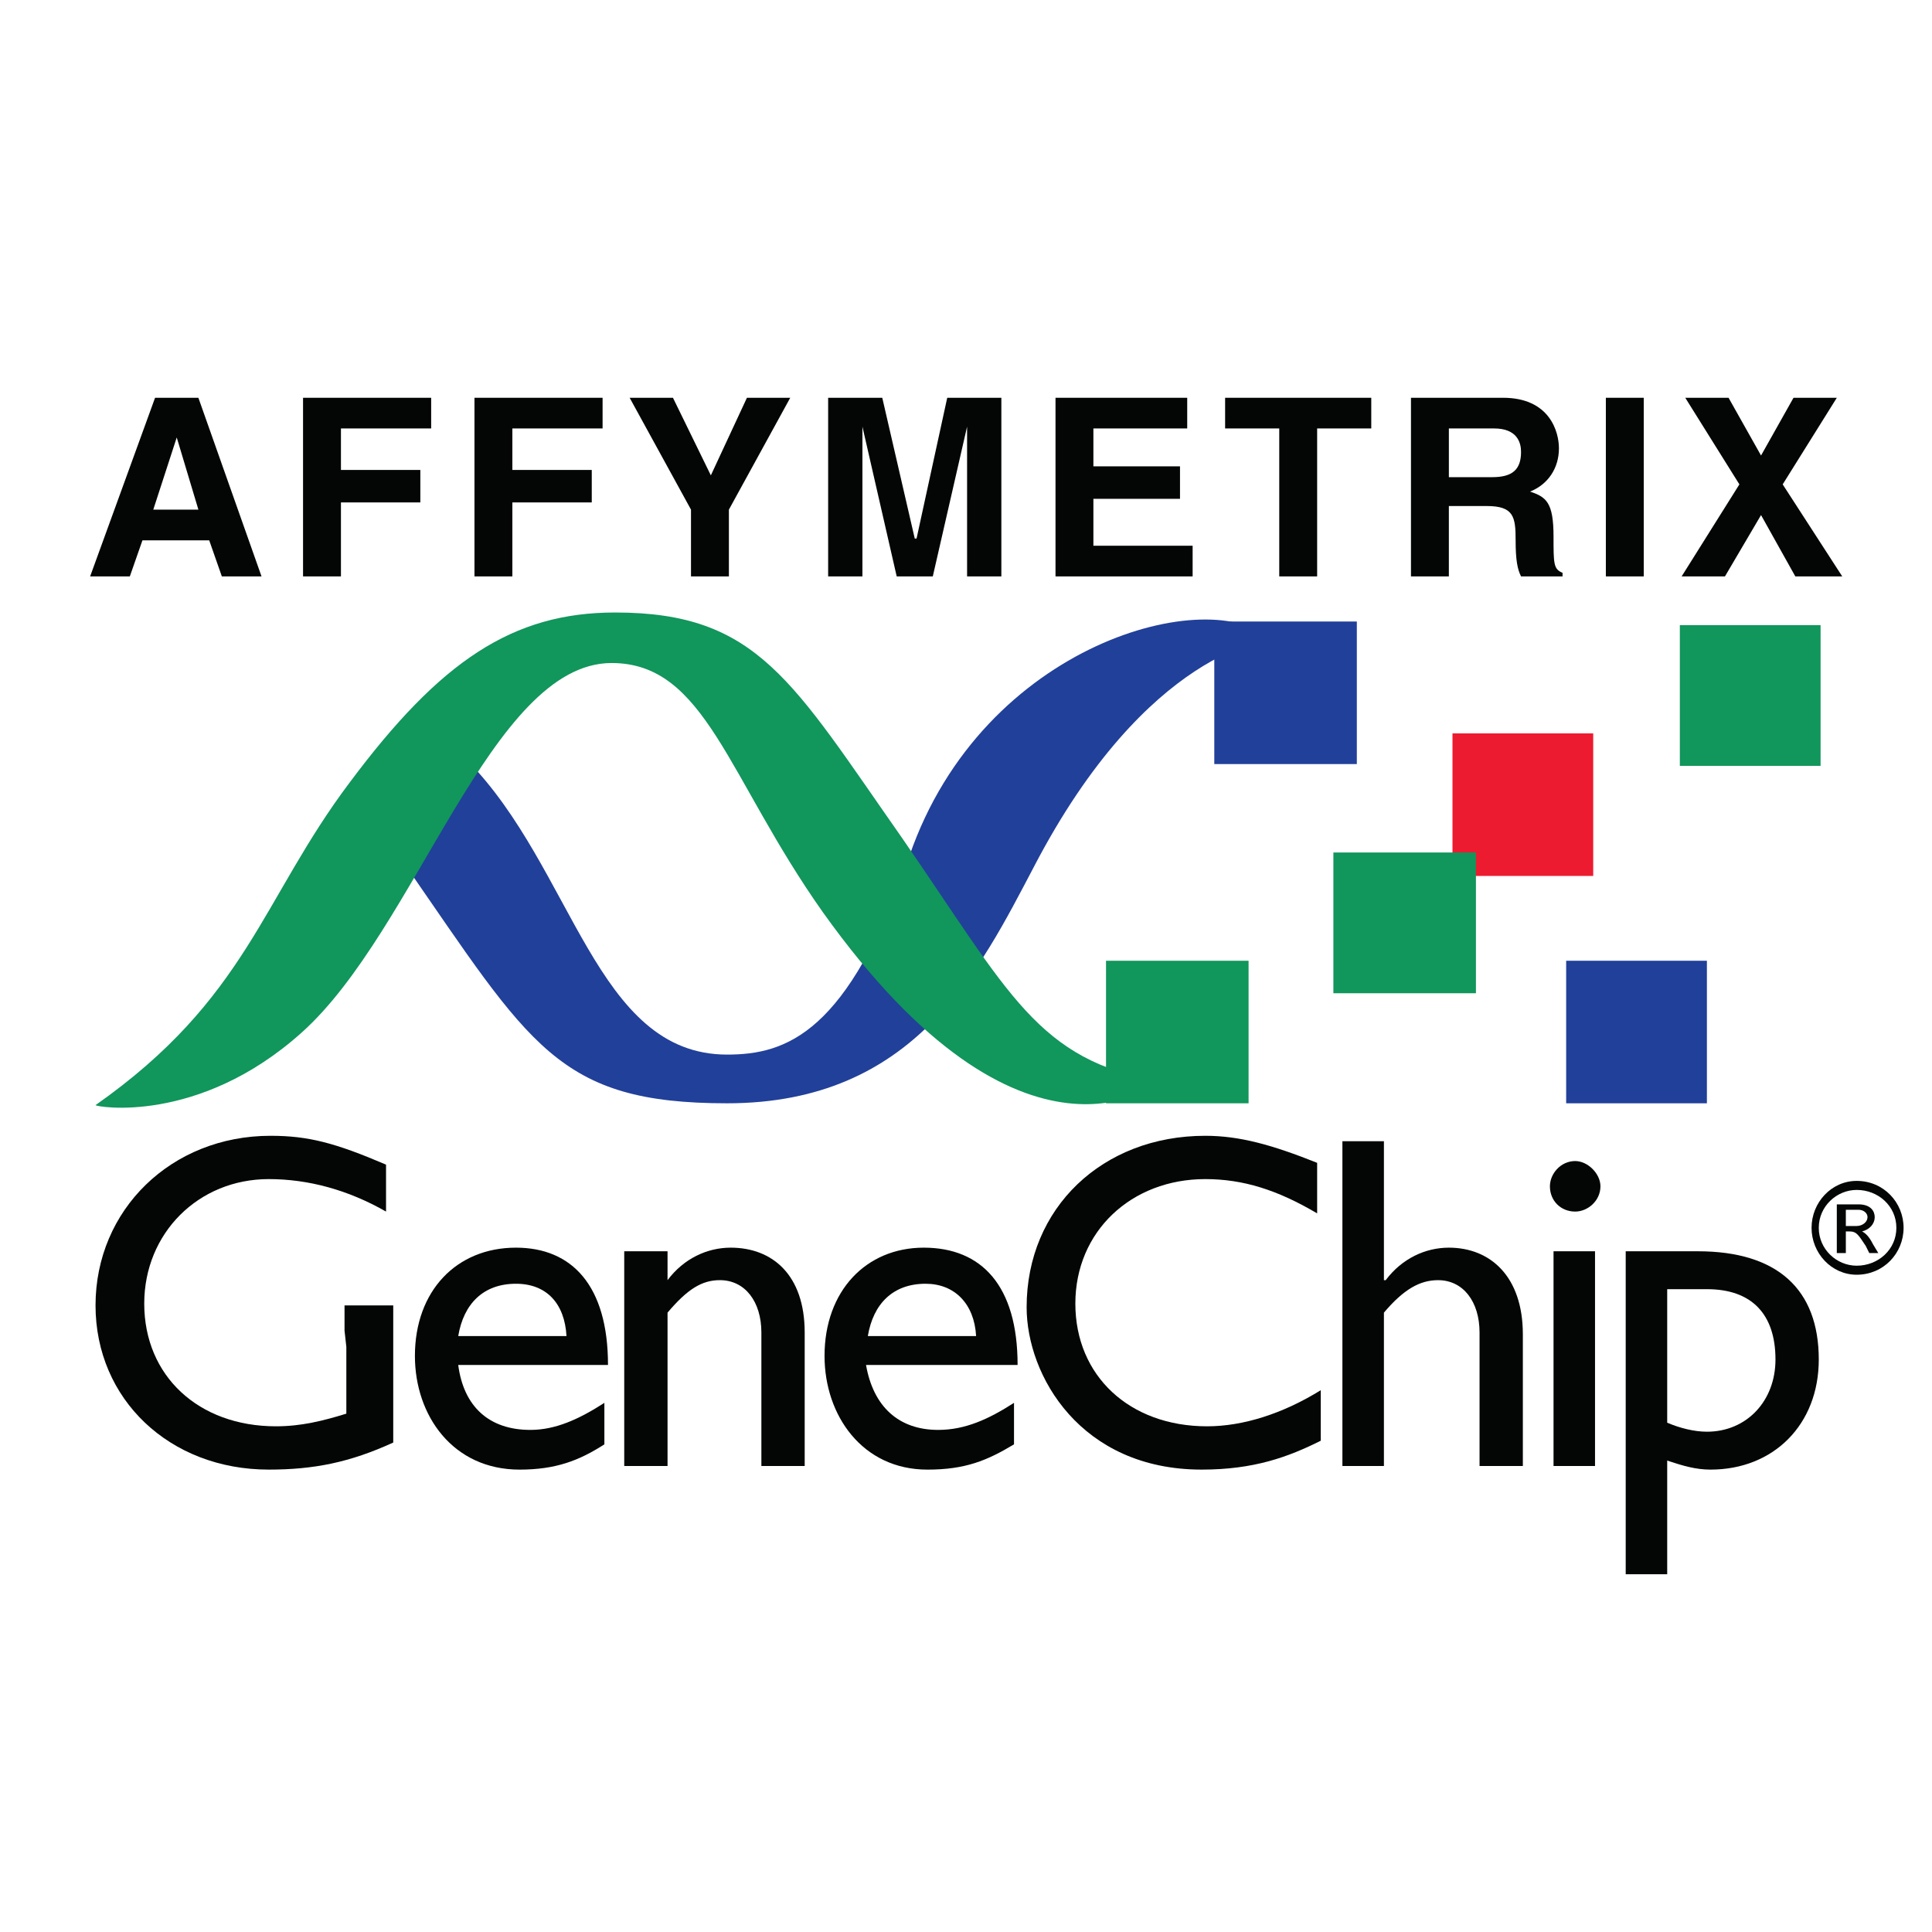
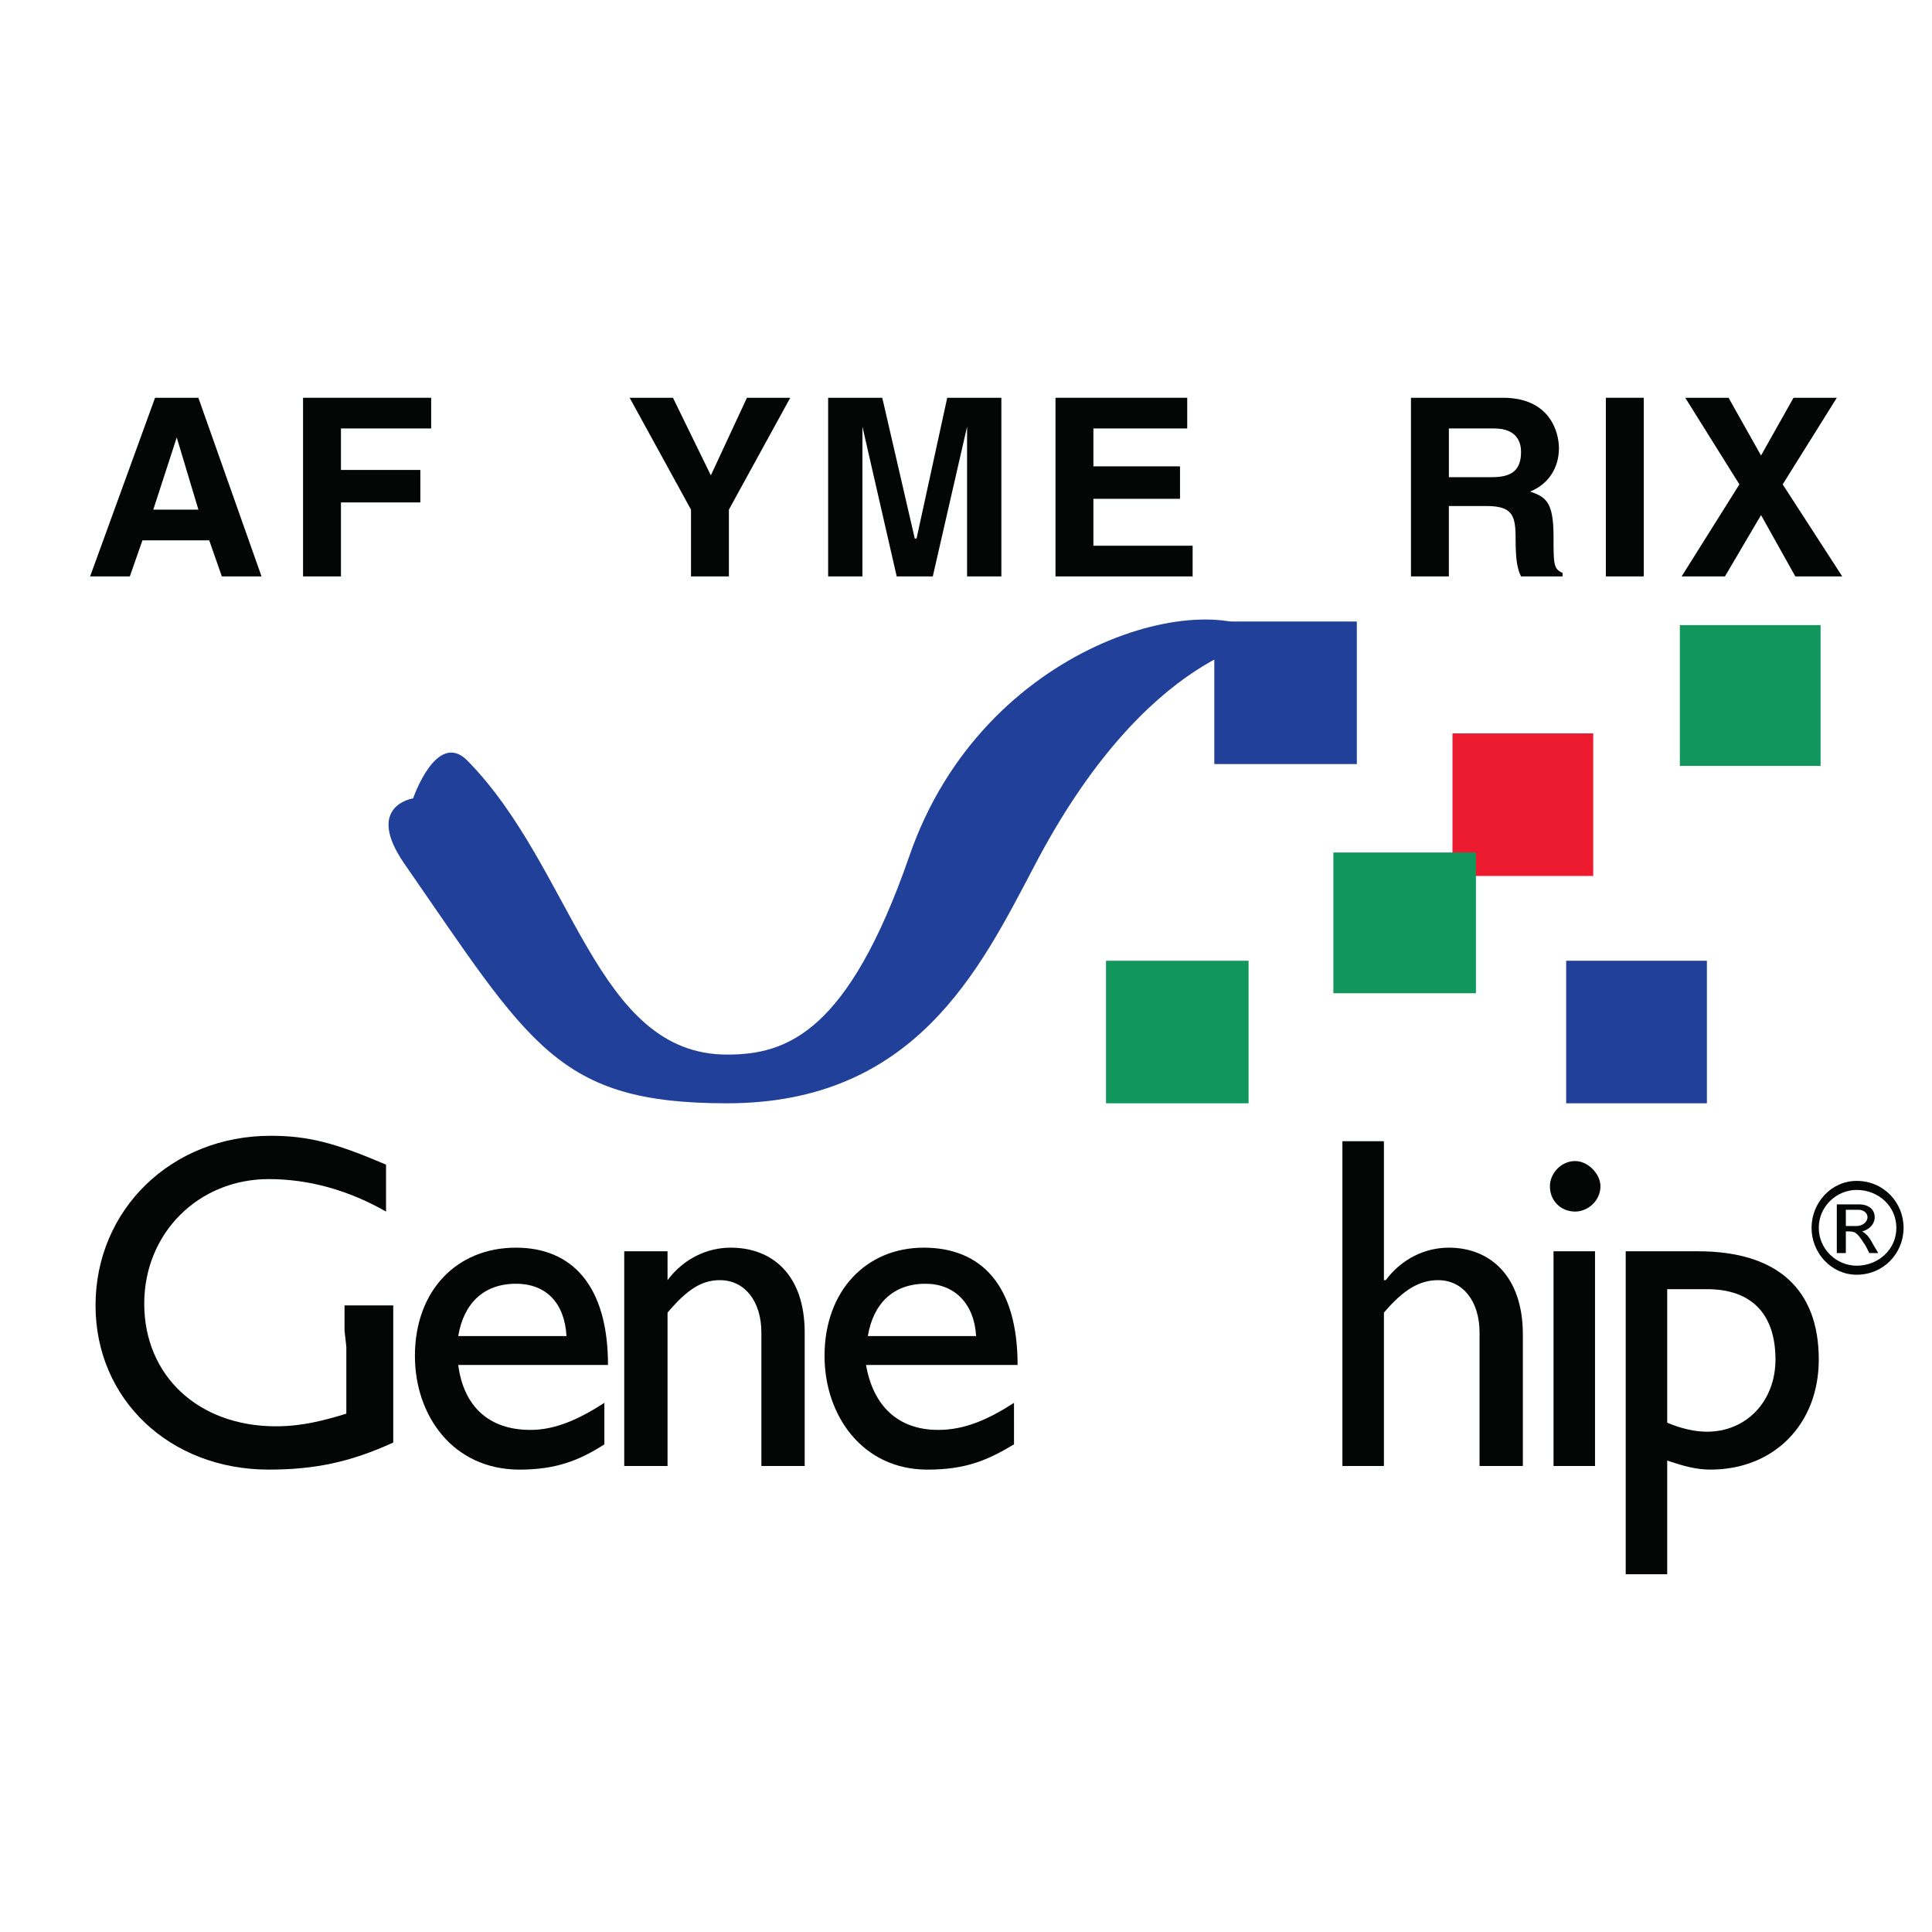
<svg xmlns="http://www.w3.org/2000/svg" version="1.0" id="Layer_1" x="0px" y="0px" width="192.756px" height="192.756px" viewBox="0 0 192.756 192.756" enable-background="new 0 0 192.756 192.756" xml:space="preserve">
  <g>
    <polygon fill-rule="evenodd" clip-rule="evenodd" fill="#FFFFFF" points="0,0 192.756,0 192.756,192.756 0,192.756 0,0  " />
    <path fill-rule="evenodd" clip-rule="evenodd" fill="#040606" d="M17.633,43.646L17.633,43.646l2.161,7.201h-4.501L17.633,43.646   L17.633,43.646z M14.212,53.908h6.661l1.26,3.6h3.96l-6.301-17.823h-4.321L8.992,57.508h3.961L14.212,53.908L14.212,53.908z" />
    <polygon fill-rule="evenodd" clip-rule="evenodd" fill="#040606" points="34.016,57.508 30.235,57.508 30.235,39.686    43.017,39.686 43.017,42.746 34.016,42.746 34.016,46.887 41.937,46.887 41.937,50.127 34.016,50.127 34.016,57.508  " />
-     <polygon fill-rule="evenodd" clip-rule="evenodd" fill="#040606" points="51.119,57.508 47.338,57.508 47.338,39.686 60.12,39.686    60.12,42.746 51.119,42.746 51.119,46.887 59.04,46.887 59.04,50.127 51.119,50.127 51.119,57.508  " />
    <polygon fill-rule="evenodd" clip-rule="evenodd" fill="#040606" points="72.722,57.508 68.941,57.508 68.941,50.847 62.82,39.686    67.141,39.686 70.922,47.427 74.522,39.686 78.843,39.686 72.722,50.847 72.722,57.508  " />
    <polygon fill-rule="evenodd" clip-rule="evenodd" fill="#040606" points="99.906,57.508 96.486,57.508 96.486,42.566    96.486,42.566 93.065,57.508 89.464,57.508 86.044,42.566 86.044,42.566 86.044,57.508 82.624,57.508 82.624,39.686 88.024,39.686    91.265,53.728 91.445,53.728 94.505,39.686 99.906,39.686 99.906,57.508  " />
    <polygon fill-rule="evenodd" clip-rule="evenodd" fill="#040606" points="118.449,42.746 109.088,42.746 109.088,46.527    117.729,46.527 117.729,49.767 109.088,49.767 109.088,54.448 118.989,54.448 118.989,57.508 105.308,57.508 105.308,39.686    118.449,39.686 118.449,42.746  " />
-     <polygon fill-rule="evenodd" clip-rule="evenodd" fill="#040606" points="131.412,57.508 127.631,57.508 127.631,42.746    122.23,42.746 122.23,39.686 136.812,39.686 136.812,42.746 131.412,42.746 131.412,57.508  " />
    <path fill-rule="evenodd" clip-rule="evenodd" fill="#040606" d="M144.554,47.607v-4.861h4.501c2.341,0,2.7,1.44,2.7,2.34   c0,1.8-0.899,2.521-2.88,2.521H144.554L144.554,47.607z M140.773,57.508h3.78v-7.021h3.78c2.701,0,2.881,1.08,2.881,3.421   c0,1.98,0.181,2.88,0.54,3.6h4.141v-0.36c-0.899-0.36-0.899-0.9-0.899-3.601c0-3.42-0.721-3.961-2.341-4.501   c1.8-0.72,2.88-2.34,2.88-4.32c0-1.621-0.899-5.041-5.58-5.041h-9.182V57.508L140.773,57.508z" />
    <polygon fill-rule="evenodd" clip-rule="evenodd" fill="#040606" points="160.217,39.686 163.997,39.686 163.997,57.508    160.217,57.508 160.217,39.686  " />
    <polygon fill-rule="evenodd" clip-rule="evenodd" fill="#040606" points="183.801,57.508 179.119,57.508 175.699,51.388    172.099,57.508 167.777,57.508 173.539,48.327 168.138,39.686 172.458,39.686 175.699,45.447 178.939,39.686 183.26,39.686    177.859,48.327 183.801,57.508  " />
    <path fill-rule="evenodd" clip-rule="evenodd" fill="#040606" d="M39.236,143.922c-4.32,1.98-7.921,2.701-12.422,2.701   c-9.901,0-17.283-7.021-17.283-16.383c0-9.541,7.561-16.922,17.462-16.922c3.781,0,6.481,0.719,11.522,2.879v4.682   c-3.781-2.16-7.741-3.24-11.702-3.24c-7.021,0-12.422,5.4-12.422,12.422c0,7.201,5.401,12.242,13.142,12.242   c2.521,0,4.681-0.541,7.021-1.262v-6.66l-0.18-1.619v-2.521h4.86V143.922L39.236,143.922z" />
-     <path fill-rule="evenodd" clip-rule="evenodd" fill="#040606" d="M45.717,133.301c0.54-3.24,2.521-5.221,5.761-5.221   c3.061,0,4.861,1.98,5.041,5.221H45.717L45.717,133.301z M60.3,139.963c-2.52,1.619-4.86,2.699-7.381,2.699   c-4.141,0-6.662-2.34-7.202-6.48H60.66c0-7.922-3.601-11.703-9.182-11.703c-5.941,0-10.082,4.322-10.082,10.803   c0,5.941,3.781,11.342,10.442,11.342c3.601,0,5.941-0.9,8.461-2.521V139.963L60.3,139.963z" />
+     <path fill-rule="evenodd" clip-rule="evenodd" fill="#040606" d="M45.717,133.301c0.54-3.24,2.521-5.221,5.761-5.221   c3.061,0,4.861,1.98,5.041,5.221H45.717L45.717,133.301z M60.3,139.963c-2.52,1.619-4.86,2.699-7.381,2.699   c-4.141,0-6.662-2.34-7.202-6.48H60.66c0-7.922-3.601-11.703-9.182-11.703c-5.941,0-10.082,4.322-10.082,10.803   c0,5.941,3.781,11.342,10.442,11.342c3.601,0,5.941-0.9,8.461-2.521V139.963z" />
    <path fill-rule="evenodd" clip-rule="evenodd" fill="#040606" d="M66.601,127.721L66.601,127.721c1.62-2.16,3.96-3.242,6.301-3.242   c4.141,0,7.382,2.701,7.382,8.463v13.322h-4.321v-13.322c0-3.061-1.62-5.221-4.141-5.221c-1.8,0-3.241,0.9-5.221,3.24v15.303H62.28   V124.84h4.321V127.721L66.601,127.721z" />
    <path fill-rule="evenodd" clip-rule="evenodd" fill="#040606" d="M86.584,133.301c0.541-3.24,2.521-5.221,5.762-5.221   c2.88,0,4.86,1.98,5.041,5.221H86.584L86.584,133.301z M101.167,139.963c-2.521,1.619-4.861,2.699-7.562,2.699   c-3.96,0-6.48-2.34-7.201-6.48h15.122c0-7.922-3.601-11.703-9.361-11.703s-9.901,4.322-9.901,10.803   c0,5.941,3.781,11.342,10.262,11.342c3.78,0,5.941-0.9,8.642-2.521V139.963L101.167,139.963z" />
-     <path fill-rule="evenodd" clip-rule="evenodd" fill="#040606" d="M131.412,121.059c-3.962-2.34-7.381-3.42-11.162-3.42   c-7.382,0-12.962,5.221-12.962,12.422s5.4,12.242,13.142,12.242c3.602,0,7.562-1.262,11.342-3.602v5.041   c-3.24,1.621-6.661,2.881-11.882,2.881c-12.062,0-17.463-9.361-17.463-16.203c0-9.9,7.562-17.102,17.823-17.102   c3.42,0,6.66,0.9,11.162,2.699V121.059L131.412,121.059z" />
    <path fill-rule="evenodd" clip-rule="evenodd" fill="#040606" d="M138.073,127.721h0.18c1.62-2.16,3.961-3.242,6.301-3.242   c4.141,0,7.381,2.881,7.381,8.643v13.143h-4.32v-13.322c0-3.061-1.62-5.221-4.141-5.221c-1.8,0-3.421,0.9-5.4,3.24v15.303h-4.142   v-32.406h4.142V127.721L138.073,127.721z" />
    <path fill-rule="evenodd" clip-rule="evenodd" fill="#040606" d="M154.996,124.84h4.14v21.424h-4.14V124.84L154.996,124.84z    M157.156,120.879c-1.44,0-2.521-1.08-2.521-2.52c0-1.262,1.08-2.521,2.521-2.521c1.26,0,2.521,1.26,2.521,2.521   C159.677,119.799,158.416,120.879,157.156,120.879L157.156,120.879z" />
    <path fill-rule="evenodd" clip-rule="evenodd" fill="#040606" d="M166.337,128.621h3.961c4.501,0,6.841,2.52,6.841,7.02   c0,4.141-2.88,7.201-6.841,7.201c-1.26,0-2.7-0.359-3.961-0.9V128.621L166.337,128.621z M166.337,145.723   c1.621,0.541,2.881,0.9,4.321,0.9c6.301,0,10.802-4.5,10.802-10.982c0-7.02-4.141-10.801-12.062-10.801h-7.201v32.225h4.14V145.723   L166.337,145.723z" />
    <path fill-rule="evenodd" clip-rule="evenodd" fill="#040606" d="M183.26,125.02h0.9v-2.16h0.36c0.72,0,0.9,0.359,1.62,1.439   l0.36,0.721h0.9l-0.541-0.9c-0.359-0.721-0.72-1.08-1.079-1.26l0,0c0.72-0.18,1.26-0.721,1.26-1.441c0-0.539-0.36-1.26-1.62-1.26   h-2.161V125.02L183.26,125.02z M184.16,122.318v-1.619h1.261c0.54,0,0.899,0.359,0.899,0.719c0,0.541-0.539,0.9-1.08,0.9H184.16   L184.16,122.318z M189.201,122.5c0,2.16-1.8,3.779-3.961,3.779c-1.98,0-3.78-1.619-3.78-3.779c0-2.162,1.8-3.781,3.78-3.781   C187.401,118.719,189.201,120.338,189.201,122.5L189.201,122.5z M189.921,122.5c0-2.521-1.979-4.682-4.681-4.682   c-2.521,0-4.501,2.16-4.501,4.682c0,2.52,1.98,4.68,4.501,4.68C187.941,127.18,189.921,125.02,189.921,122.5L189.921,122.5z" />
    <polygon fill-rule="evenodd" clip-rule="evenodd" fill="#21409A" points="156.256,95.854 170.298,95.854 170.298,110.076    156.256,110.076 156.256,95.854  " />
    <polygon fill-rule="evenodd" clip-rule="evenodd" fill="#11965C" points="167.598,62.369 181.64,62.369 181.64,76.412    167.598,76.412 167.598,62.369  " />
    <polygon fill-rule="evenodd" clip-rule="evenodd" fill="#ED1B2F" points="144.914,73.171 158.956,73.171 158.956,87.394    144.914,87.394 144.914,73.171  " />
    <polygon fill-rule="evenodd" clip-rule="evenodd" fill="#11965C" points="133.032,85.053 147.254,85.053 147.254,99.096    133.032,99.096 133.032,85.053  " />
    <polygon fill-rule="evenodd" clip-rule="evenodd" fill="#21409A" points="121.15,62.009 135.372,62.009 135.372,76.231    121.15,76.231 121.15,62.009  " />
    <path fill-rule="evenodd" clip-rule="evenodd" fill="#21409A" d="M126.731,63.809c-5.762-5.581-28.625,0.181-36.006,21.604   c-6.121,17.644-12.242,19.804-18.183,19.804c-13.142,0-15.303-18.543-25.924-29.345c-3.061-3.061-5.401,3.78-5.401,3.78   s-4.861,0.721-0.9,6.481c12.602,18.184,15.302,23.943,32.225,23.943c18.723,0,25.204-13.321,30.605-23.583   C114.489,64.71,126.731,63.809,126.731,63.809L126.731,63.809z" />
    <polygon fill-rule="evenodd" clip-rule="evenodd" fill="#11965C" points="110.348,95.854 124.571,95.854 124.571,110.076    110.348,110.076 110.348,95.854  " />
-     <path fill-rule="evenodd" clip-rule="evenodd" fill="#11965C" d="M115.749,107.916c0,0-13.502,11.344-33.665-16.922   C72.542,77.492,70.382,66.15,61.02,66.15c-12.062,0-19.443,26.644-30.965,36.907c-10.262,9.182-20.523,7.381-20.523,7.201   c15.123-10.623,16.562-20.524,25.384-32.226C43.917,65.97,51.119,61.109,61.38,61.109c14.223,0,17.643,6.841,28.625,22.504   C100.807,99.275,103.507,105.756,115.749,107.916L115.749,107.916z" />
  </g>
</svg>